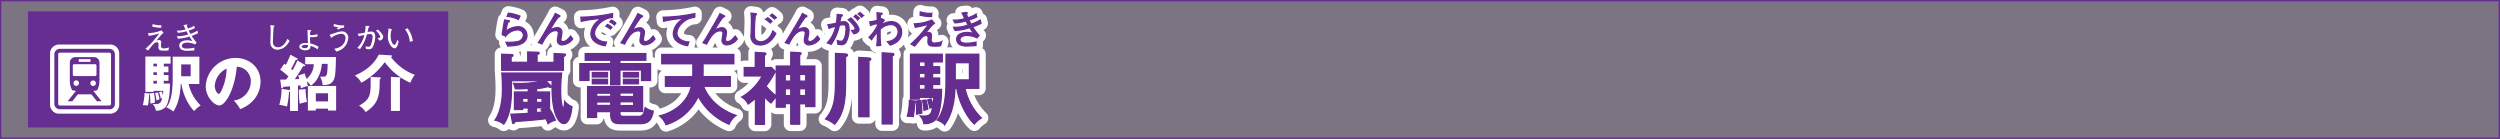
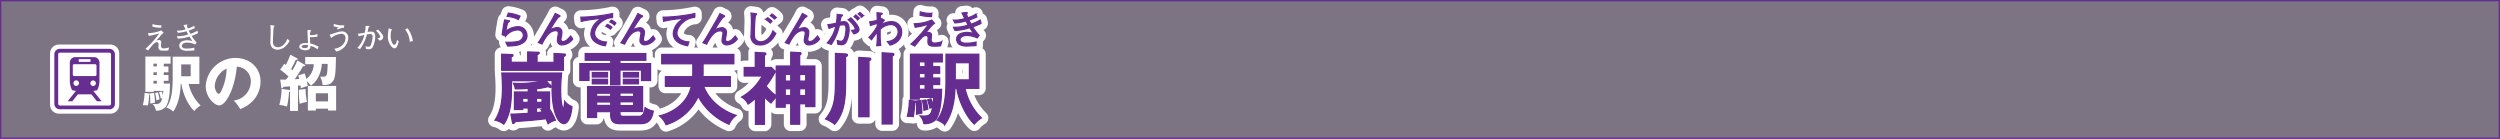
<svg xmlns="http://www.w3.org/2000/svg" id="e3f485dc-8e72-423a-b859-2d0a6655d54d" data-name="レイヤー 1" viewBox="0 0 904.22 50.22">
  <rect x="0" y="0" width="904.22" height="50.22" fill="#808080" stroke="none" />
  <title>pc_st4019619961205-00001_01title_li_128</title>
  <path d="M-109,18V67.75H794.74V18H-109Z" transform="translate(109.23 -17.78)" style="fill:none;stroke:#662d91;stroke-width:0.5px" />
  <g style="opacity:0.15">
    <path d="M-109,18V67.75H794.74V18H-109Z" transform="translate(109.23 -17.78)" style="fill:#662d91" />
  </g>
  <path d="M84.8,51.05h4.73v5.78H89.28a21.34,21.34,0,0,1,2.35,4.42A7.89,7.89,0,0,0,89,62.53c-0.17-.45-0.34-0.94-0.71-1.81-2.35.28-5.7,0.65-11.2,1a1,1,0,0,1-.65.74,0.37,0.37,0,0,1-.31-0.37l-0.57-3c3-.11,3.43-0.14,6.27-0.31V56.83h-2V57.4h-3V51.05h5v-1.3c-2,.17-3.57.17-4.68,0.17a6.42,6.42,0,0,0-.68-2c0.48,0,1.16.06,2.13,0.06a41.58,41.58,0,0,0,9-1H75.76v1.93c0,4.82-.17,10-2.78,13.78a7.81,7.81,0,0,0-3.18-1.45C72.41,57.43,72.5,52,72.5,49.6s-0.14-4.2-.23-5.42H93.9a58,58,0,0,0-.34,6.32c0,5.33.85,6.61,1,6.61S95,55,95,54.42a6.22,6.22,0,0,0,2.64,1.93c-0.14,1.93-.88,6.12-2.92,6.12-1.62,0-4.28-2.83-4.28-13.1,0-1.28,0-1.93.06-2.47H88.17l1.76,1.87a0.87,0.87,0,0,1,.14.34,0.25,0.25,0,0,1-.28.28A3.46,3.46,0,0,1,89,49.09a28.26,28.26,0,0,1-4.17.79v1.16ZM81.65,36.56l3.77,0.14a0.3,0.3,0,0,1,.37.25c0,0.26-.23.37-0.77,0.57v2.81h6.15v-3.2l3.69,0.2c0.2,0,.43,0,0.43.26a0.78,0.78,0,0,1-.74.6v5H72.21V37.39L76,37.53a0.28,0.28,0,0,1,.31.26c0,0.31-.25.43-0.68,0.51v2h6V36.56ZM81.8,53.32h-2v1.47h2V53.32Zm3,1.47h2V53.32h-2v1.47Zm3.29,2H84.8v1.7l2.21-.2-0.57-.88Z" transform="translate(109.23 -17.78)" style="fill:none;stroke:#fff;stroke-linejoin:round;stroke-width:5px" />
  <path d="M84.8,51.05h4.73v5.78H89.28a21.34,21.34,0,0,1,2.35,4.42A7.89,7.89,0,0,0,89,62.53c-0.17-.45-0.34-0.94-0.71-1.81-2.35.28-5.7,0.65-11.2,1a1,1,0,0,1-.65.74,0.37,0.37,0,0,1-.31-0.37l-0.57-3c3-.11,3.43-0.14,6.27-0.31V56.83h-2V57.4h-3V51.05h5v-1.3c-2,.17-3.57.17-4.68,0.17a6.42,6.42,0,0,0-.68-2c0.48,0,1.16.06,2.13,0.06a41.58,41.58,0,0,0,9-1H75.76v1.93c0,4.82-.17,10-2.78,13.78a7.81,7.81,0,0,0-3.18-1.45C72.41,57.43,72.5,52,72.5,49.6s-0.14-4.2-.23-5.42H93.9a58,58,0,0,0-.34,6.32c0,5.33.85,6.61,1,6.61S95,55,95,54.42a6.22,6.22,0,0,0,2.64,1.93c-0.14,1.93-.88,6.12-2.92,6.12-1.62,0-4.28-2.83-4.28-13.1,0-1.28,0-1.93.06-2.47H88.17l1.76,1.87a0.87,0.87,0,0,1,.14.34,0.25,0.25,0,0,1-.28.28A3.46,3.46,0,0,1,89,49.09a28.26,28.26,0,0,1-4.17.79v1.16ZM81.65,36.56l3.77,0.14a0.3,0.3,0,0,1,.37.25c0,0.26-.23.37-0.77,0.57v2.81h6.15v-3.2l3.69,0.2c0.2,0,.43,0,0.43.26a0.78,0.78,0,0,1-.74.6v5H72.21V37.39L76,37.53a0.28,0.28,0,0,1,.31.26c0,0.31-.25.43-0.68,0.51v2h6V36.56ZM81.8,53.32h-2v1.47h2V53.32Zm3,1.47h2V53.32h-2v1.47Zm3.29,2H84.8v1.7l2.21-.2-0.57-.88Z" transform="translate(109.23 -17.78)" style="fill:none;stroke:#662d91;stroke-width:0.45px" />
  <path d="M84.8,51.05h4.73v5.78H89.28a21.34,21.34,0,0,1,2.35,4.42A7.89,7.89,0,0,0,89,62.53c-0.17-.45-0.34-0.94-0.71-1.81-2.35.28-5.7,0.65-11.2,1a1,1,0,0,1-.65.74,0.37,0.37,0,0,1-.31-0.37l-0.57-3c3-.11,3.43-0.14,6.27-0.31V56.83h-2V57.4h-3V51.05h5v-1.3c-2,.17-3.57.17-4.68,0.17a6.42,6.42,0,0,0-.68-2c0.48,0,1.16.06,2.13,0.06a41.58,41.58,0,0,0,9-1H75.76v1.93c0,4.82-.17,10-2.78,13.78a7.81,7.81,0,0,0-3.18-1.45C72.41,57.43,72.5,52,72.5,49.6s-0.14-4.2-.23-5.42H93.9a58,58,0,0,0-.34,6.32c0,5.33.85,6.61,1,6.61S95,55,95,54.42a6.22,6.22,0,0,0,2.64,1.93c-0.14,1.93-.88,6.12-2.92,6.12-1.62,0-4.28-2.83-4.28-13.1,0-1.28,0-1.93.06-2.47H88.17l1.76,1.87a0.87,0.87,0,0,1,.14.34,0.25,0.25,0,0,1-.28.28A3.46,3.46,0,0,1,89,49.09a28.26,28.26,0,0,1-4.17.79v1.16ZM81.65,36.56l3.77,0.14a0.3,0.3,0,0,1,.37.25c0,0.26-.23.37-0.77,0.57v2.81h6.15v-3.2l3.69,0.2c0.2,0,.43,0,0.43.26a0.78,0.78,0,0,1-.74.6v5H72.21V37.39L76,37.53a0.28,0.28,0,0,1,.31.26c0,0.31-.25.43-0.68,0.51v2h6V36.56ZM81.8,53.32h-2v1.47h2V53.32Zm3,1.47h2V53.32h-2v1.47Zm3.29,2H84.8v1.7l2.21-.2-0.57-.88Z" transform="translate(109.23 -17.78)" style="fill:#662d91" />
  <path d="M84.8,51.05h4.73v5.78H89.28a21.34,21.34,0,0,1,2.35,4.42A7.89,7.89,0,0,0,89,62.53c-0.17-.45-0.34-0.94-0.71-1.81-2.35.28-5.7,0.65-11.2,1a1,1,0,0,1-.65.74,0.37,0.37,0,0,1-.31-0.37l-0.57-3c3-.11,3.43-0.14,6.27-0.31V56.83h-2V57.4h-3V51.05h5v-1.3c-2,.17-3.57.17-4.68,0.17a6.42,6.42,0,0,0-.68-2c0.48,0,1.16.06,2.13,0.06a41.58,41.58,0,0,0,9-1H75.76v1.93c0,4.82-.17,10-2.78,13.78a7.81,7.81,0,0,0-3.18-1.45C72.41,57.43,72.5,52,72.5,49.6s-0.14-4.2-.23-5.42H93.9a58,58,0,0,0-.34,6.32c0,5.33.85,6.61,1,6.61S95,55,95,54.42a6.22,6.22,0,0,0,2.64,1.93c-0.14,1.93-.88,6.12-2.92,6.12-1.62,0-4.28-2.83-4.28-13.1,0-1.28,0-1.93.06-2.47H88.17l1.76,1.87a0.87,0.87,0,0,1,.14.34,0.25,0.25,0,0,1-.28.28A3.46,3.46,0,0,1,89,49.09a28.26,28.26,0,0,1-4.17.79v1.16ZM81.65,36.56l3.77,0.14a0.3,0.3,0,0,1,.37.25c0,0.26-.23.37-0.77,0.57v2.81h6.15v-3.2l3.69,0.2c0.2,0,.43,0,0.43.26a0.78,0.78,0,0,1-.74.6v5H72.21V37.39L76,37.53a0.28,0.28,0,0,1,.31.26c0,0.31-.25.43-0.68,0.51v2h6V36.56ZM81.8,53.32h-2v1.47h2V53.32Zm3,1.47h2V53.32h-2v1.47Zm3.29,2H84.8v1.7l2.21-.2-0.57-.88Z" transform="translate(109.23 -17.78)" style="fill:#662d91" />
  <path d="M78.85,23.62a15.58,15.58,0,0,0-4.21-1.09L74.2,23.69a11.26,11.26,0,0,1,4.07,1.15Zm2.49,6.83a3.11,3.11,0,0,0-3.36-3,7.32,7.32,0,0,0-4.25,1.64,20,20,0,0,1,.72-3.25,1.12,1.12,0,0,0,.6-0.38c0-.09,0-0.14-0.23-0.18L73.3,25c-0.35,1.49-.65,3.54-0.89,5.32l1.26,0.52a5.91,5.91,0,0,1,4.2-2.24,2,2,0,0,1,2.2,1.94,2.54,2.54,0,0,1-2,2.27,22,22,0,0,1-4.3.27l0.64,1.36c3-.14,4.08-0.33,5.36-1.09a3.13,3.13,0,0,0,1.62-2.85h0Zm16.58,1.43-0.74-1.06c-0.24.3-.58,0.64-0.85,0.91a3,3,0,0,1-1.83,1.11,0.78,0.78,0,0,1-.86-0.77,6.37,6.37,0,0,1,.17-1A9.19,9.19,0,0,0,94,29.45a1.59,1.59,0,0,0-1.84-1.67,5.83,5.83,0,0,0-2.62,1L91,26.4c0.54-.85,1.11-1.67,1.73-2.48a0.58,0.58,0,0,0,.58-0.33,0.2,0.2,0,0,0-.14-0.17l-1.55-.77c-0.47.94-.75,1.5-1.8,3.3l-2.13,3.66c-0.88,1.52-1.33,2.31-2.2,3.56l1.32,0.51c1.67-3.37,3.15-4.81,4.92-4.81a0.86,0.86,0,0,1,1,.79c0,0.38-.37,2.24-0.37,2.67A1.61,1.61,0,0,0,94.25,34a5,5,0,0,0,3.67-2.11h0Zm15.6-5.76a4.57,4.57,0,0,0-1.64-1.06l-0.57.65A6.63,6.63,0,0,1,113,26.84Zm-1.43,1.55a4.09,4.09,0,0,0-1.67-1.06l-0.51.69a6.16,6.16,0,0,1,1.6,1Zm0.24-3.59v-1.4A59.41,59.41,0,0,1,100.86,24L101,25.51a47.5,47.5,0,0,1,7.3-1.06,10.16,10.16,0,0,0-1.38,1,6.36,6.36,0,0,0-2.42,4.47c0,3.5,4.11,4.24,5.2,4.44l0.43-1.39c-2.28,0-4.32-1.32-4.32-3.08,0-2.59,3.19-5.7,6.51-5.77h0Zm15.35,7.8L127,30.82c-0.24.3-.58,0.64-0.85,0.91a3,3,0,0,1-1.83,1.11,0.78,0.78,0,0,1-.86-0.77,6.37,6.37,0,0,1,.17-1,9.19,9.19,0,0,0,.21-1.57,1.59,1.59,0,0,0-1.84-1.67,5.83,5.83,0,0,0-2.62,1l1.49-2.37c0.54-.85,1.11-1.67,1.73-2.48a0.58,0.58,0,0,0,.58-0.33,0.2,0.2,0,0,0-.14-0.17l-1.55-.77c-0.47.94-.75,1.5-1.8,3.3l-2.13,3.66c-0.88,1.52-1.33,2.31-2.2,3.56l1.32,0.51c1.67-3.37,3.15-4.81,4.92-4.81a0.86,0.86,0,0,1,1,.79c0,0.38-.37,2.24-0.37,2.67A1.61,1.61,0,0,0,124,34a5,5,0,0,0,3.67-2.11h0Zm14.41-7.8v-1.4A59.41,59.41,0,0,1,130.62,24l0.17,1.47a47.5,47.5,0,0,1,7.3-1.06,10.16,10.16,0,0,0-1.38,1,6.36,6.36,0,0,0-2.42,4.47c0,3.5,4.11,4.24,5.2,4.44l0.43-1.39c-2.28,0-4.32-1.32-4.32-3.08,0-2.59,3.19-5.7,6.51-5.77h0Zm15.35,7.8-0.74-1.06c-0.24.3-.58,0.64-0.85,0.91A3,3,0,0,1,154,32.84a0.78,0.78,0,0,1-.86-0.77,6.37,6.37,0,0,1,.17-1,9.19,9.19,0,0,0,.21-1.57,1.59,1.59,0,0,0-1.84-1.67,5.83,5.83,0,0,0-2.62,1l1.49-2.37c0.54-.85,1.11-1.67,1.73-2.48a0.58,0.58,0,0,0,.58-0.33,0.2,0.2,0,0,0-.14-0.17l-1.55-.77c-0.47.94-.75,1.5-1.8,3.3l-2.13,3.66c-0.88,1.52-1.33,2.31-2.2,3.56l1.32,0.51c1.67-3.37,3.15-4.81,4.92-4.81a0.86,0.86,0,0,1,1,.79c0,0.38-.37,2.24-0.37,2.67A1.61,1.61,0,0,0,153.78,34a5,5,0,0,0,3.67-2.11h0Zm14.12-7.75A9.78,9.78,0,0,0,170,22.84l-0.62.6a10.13,10.13,0,0,1,1.49,1.23ZM170,25.48a7.51,7.51,0,0,0-1.57-1.29l-0.69.61a13.94,13.94,0,0,1,1.64,1.3Zm1.32,4.39-1-.91c-1,2.66-2.74,3.94-4.44,3.94a2.45,2.45,0,0,1-1.81-.82c-0.37-.47-0.44-0.86-0.44-2.27a64.42,64.42,0,0,1,.34-6.51,0.72,0.72,0,0,0,.43-0.38c0-.14-0.11-0.16-0.41-0.2l-1.6-.21a26,26,0,0,1,.16,3.18c0,0.67-.13,3.9-0.13,4.64a3.19,3.19,0,0,0,3.27,3.77,6.23,6.23,0,0,0,2.79-.82,8,8,0,0,0,2.88-3.4h0Zm15.87,2-0.74-1.06c-0.24.3-.58,0.64-0.85,0.91a3,3,0,0,1-1.83,1.11,0.78,0.78,0,0,1-.86-0.77,6.37,6.37,0,0,1,.17-1,9.19,9.19,0,0,0,.21-1.57,1.59,1.59,0,0,0-1.84-1.67,5.83,5.83,0,0,0-2.62,1l1.49-2.37c0.54-.85,1.11-1.67,1.73-2.48a0.58,0.58,0,0,0,.58-0.33,0.2,0.2,0,0,0-.14-0.17L181,22.66c-0.47.94-.75,1.5-1.8,3.3L177,29.62c-0.88,1.52-1.33,2.31-2.2,3.56l1.32,0.51c1.67-3.37,3.15-4.81,4.92-4.81a0.86,0.86,0,0,1,1,.79c0,0.38-.37,2.24-0.37,2.67A1.61,1.61,0,0,0,183.54,34a5,5,0,0,0,3.67-2.11h0Zm15.85-8.45a10.71,10.71,0,0,0-1.23-1.12l-0.65.52A9.38,9.38,0,0,1,202.42,24Zm-1.46.95a16.47,16.47,0,0,0-1.28-1.18l-0.61.6A5.77,5.77,0,0,1,200.94,25Zm-0.14,4.07c0-1.18-2-3.35-2.89-4.17l-1,.64c1.94,1.64,2.54,2.92,2.54,3.25,0,0.6-.94.62-1.32,0.64L199.6,30c1.38-.24,1.86-1,1.86-1.55h0Zm-3.57-.09c0-1.43-.41-2.72-1.81-2.72a7.18,7.18,0,0,0-1.53.21,17.15,17.15,0,0,1,.47-2.11,0.76,0.76,0,0,0,.47-0.41,0.15,0.15,0,0,0-.13-0.14L193.56,23a19.68,19.68,0,0,1-.28,3.16,28.56,28.56,0,0,1-3.06.57l0.4,1.32a16.88,16.88,0,0,1,2.44-.81A12.51,12.51,0,0,1,190,33.29l1.43,0.55a19.94,19.94,0,0,0,2.95-6.92,6.8,6.8,0,0,1,1.38-.18c0.61,0,1,.18,1,1.56,0,0.44-.14,4.41-1.79,4.41a5.69,5.69,0,0,1-1.35-.26l0.18,1.32a9.94,9.94,0,0,0,1.3.17,1.86,1.86,0,0,0,1.79-1.11,10.75,10.75,0,0,0,1-4.47h0Zm19,1.06A3.61,3.61,0,0,0,213,25.62a6.08,6.08,0,0,0-3.93,1.6,22.26,22.26,0,0,1,1.55-2.13l-0.88-.54a4.8,4.8,0,0,1-.64.27c0-.38.07-1.13,0.13-1.7l0.51-.24a0.23,0.23,0,0,0,.13-0.17,0.15,0.15,0,0,0-.16-0.13l-1.73-.2c0,0.48.07,2.17,0.09,2.76a22.63,22.63,0,0,1-2.72.55L205.62,27a20.35,20.35,0,0,1,2.47-.74v0.92a17.06,17.06,0,0,1-3,4.11L206,32.14a29.12,29.12,0,0,1,2.11-2.74v0.88a31.69,31.69,0,0,1-.23,4h1.45a29.66,29.66,0,0,1-.23-4V28.4a5.76,5.76,0,0,1,3.74-1.73,2.55,2.55,0,0,1,2.78,2.59c0,1.87-1.62,3.37-3.9,3.57l1,1.26c3.33-.88,4.17-3.18,4.17-4.66h0Zm10.9-6.79a4.1,4.1,0,0,1-.64,0,11.21,11.21,0,0,1-3.49-.55l-0.1,1.19a16.39,16.39,0,0,0,4.15.52Zm3.59,10.26a7.62,7.62,0,0,1-2.44.47,1.13,1.13,0,0,1-1.37-1.19c0-.16.09-1.18,0.09-1.39a1,1,0,0,0-.94-1.26,4.35,4.35,0,0,0-1.25.28L227,27.93a7.59,7.59,0,0,1,1.76-1.73c-0.23-.24-0.61-0.69-1-1.16a17,17,0,0,1-6.32,1.35l0.37,1.25a31.4,31.4,0,0,0,4.86-1.15,40.92,40.92,0,0,1-6.41,7.22l1.35,0.74c0.33-.4,1.9-2.37,2.3-2.79a2.86,2.86,0,0,1,1.67-1.06,0.82,0.82,0,0,1,.88.95c0,0.18-.07,1-0.07,1.25,0,1.64,1.09,1.67,2.58,1.67a8.69,8.69,0,0,0,2-.16Zm14.23-6.69-0.28-1.16A17.47,17.47,0,0,1,242,26.54c-0.26-.43-0.55-1-0.82-1.52a18.35,18.35,0,0,0,2.91-1.12l-0.34-1a10.72,10.72,0,0,1-2.92,1.3,11.91,11.91,0,0,1-.51-1.32,0.67,0.67,0,0,0,.28-0.38,0.14,0.14,0,0,0-.17-0.17l-0.34,0-1.35.16q0.49,1,1,2a11.15,11.15,0,0,1-4.11.57l0.51,1a17.41,17.41,0,0,0,4-.72c0.13,0.21.67,1.26,0.81,1.5a14,14,0,0,1-4.51.81c-0.34,0-.57,0-0.79,0l0.47,1.12a17.4,17.4,0,0,0,5.4-1c0.24,0.4.35,0.57,1.42,2.15a8.3,8.3,0,0,0-2.38-.41c-0.31,0-3.77,0-3.77,2.49a2.33,2.33,0,0,0,1,1.87,5.73,5.73,0,0,0,3,.54c0.43,0,2.51-.13,3-0.16V33a15.87,15.87,0,0,1-3.57.41c-0.48,0-2.24,0-2.24-1.32,0-1,1.35-1.5,2.48-1.5a9.44,9.44,0,0,1,3.73.89l0.71-.89a18.74,18.74,0,0,1-2.34-3.1,27.8,27.8,0,0,0,3-1.23h0Z" transform="translate(109.23 -17.78)" style="fill:none;stroke:#fff;stroke-linejoin:round;stroke-width:5px" />
  <path d="M78.85,23.62a15.58,15.58,0,0,0-4.21-1.09L74.2,23.69a11.26,11.26,0,0,1,4.07,1.15Zm2.49,6.83a3.11,3.11,0,0,0-3.36-3,7.32,7.32,0,0,0-4.25,1.64,20,20,0,0,1,.72-3.25,1.12,1.12,0,0,0,.6-0.38c0-.09,0-0.14-0.23-0.18L73.3,25c-0.35,1.49-.65,3.54-0.89,5.32l1.26,0.52a5.91,5.91,0,0,1,4.2-2.24,2,2,0,0,1,2.2,1.94,2.54,2.54,0,0,1-2,2.27,22,22,0,0,1-4.3.27l0.64,1.36c3-.14,4.08-0.33,5.36-1.09a3.13,3.13,0,0,0,1.62-2.85h0Zm16.58,1.43-0.74-1.06c-0.24.3-.58,0.64-0.85,0.91a3,3,0,0,1-1.83,1.11,0.78,0.78,0,0,1-.86-0.77,6.37,6.37,0,0,1,.17-1A9.19,9.19,0,0,0,94,29.45a1.59,1.59,0,0,0-1.84-1.67,5.83,5.83,0,0,0-2.62,1L91,26.4c0.54-.85,1.11-1.67,1.73-2.48a0.58,0.58,0,0,0,.58-0.33,0.2,0.2,0,0,0-.14-0.17l-1.55-.77c-0.47.94-.75,1.5-1.8,3.3l-2.13,3.66c-0.88,1.52-1.33,2.31-2.2,3.56l1.32,0.51c1.67-3.37,3.15-4.81,4.92-4.81a0.86,0.86,0,0,1,1,.79c0,0.38-.37,2.24-0.37,2.67A1.61,1.61,0,0,0,94.25,34a5,5,0,0,0,3.67-2.11h0Zm15.6-5.76a4.57,4.57,0,0,0-1.64-1.06l-0.57.65A6.63,6.63,0,0,1,113,26.84Zm-1.43,1.55a4.09,4.09,0,0,0-1.67-1.06l-0.51.69a6.16,6.16,0,0,1,1.6,1Zm0.24-3.59v-1.4A59.41,59.41,0,0,1,100.86,24L101,25.51a47.5,47.5,0,0,1,7.3-1.06,10.16,10.16,0,0,0-1.38,1,6.36,6.36,0,0,0-2.42,4.47c0,3.5,4.11,4.24,5.2,4.44l0.43-1.39c-2.28,0-4.32-1.32-4.32-3.08,0-2.59,3.19-5.7,6.51-5.77h0Zm15.35,7.8L127,30.82c-0.24.3-.58,0.64-0.85,0.91a3,3,0,0,1-1.83,1.11,0.78,0.78,0,0,1-.86-0.77,6.37,6.37,0,0,1,.17-1,9.19,9.19,0,0,0,.21-1.57,1.59,1.59,0,0,0-1.84-1.67,5.83,5.83,0,0,0-2.62,1l1.49-2.37c0.54-.85,1.11-1.67,1.73-2.48a0.58,0.58,0,0,0,.58-0.33,0.2,0.2,0,0,0-.14-0.17l-1.55-.77c-0.47.94-.75,1.5-1.8,3.3l-2.13,3.66c-0.88,1.52-1.33,2.31-2.2,3.56l1.32,0.51c1.67-3.37,3.15-4.81,4.92-4.81a0.86,0.86,0,0,1,1,.79c0,0.38-.37,2.24-0.37,2.67A1.61,1.61,0,0,0,124,34a5,5,0,0,0,3.67-2.11h0Zm14.41-7.8v-1.4A59.41,59.41,0,0,1,130.62,24l0.17,1.47a47.5,47.5,0,0,1,7.3-1.06,10.16,10.16,0,0,0-1.38,1,6.36,6.36,0,0,0-2.42,4.47c0,3.5,4.11,4.24,5.2,4.44l0.43-1.39c-2.28,0-4.32-1.32-4.32-3.08,0-2.59,3.19-5.7,6.51-5.77h0Zm15.35,7.8-0.74-1.06c-0.24.3-.58,0.64-0.85,0.91A3,3,0,0,1,154,32.84a0.78,0.78,0,0,1-.86-0.77,6.37,6.37,0,0,1,.17-1,9.19,9.19,0,0,0,.21-1.57,1.59,1.59,0,0,0-1.84-1.67,5.83,5.83,0,0,0-2.62,1l1.49-2.37c0.54-.85,1.11-1.67,1.73-2.48a0.58,0.58,0,0,0,.58-0.33,0.2,0.2,0,0,0-.14-0.17l-1.55-.77c-0.47.94-.75,1.5-1.8,3.3l-2.13,3.66c-0.88,1.52-1.33,2.31-2.2,3.56l1.32,0.51c1.67-3.37,3.15-4.81,4.92-4.81a0.86,0.86,0,0,1,1,.79c0,0.38-.37,2.24-0.37,2.67A1.61,1.61,0,0,0,153.78,34a5,5,0,0,0,3.67-2.11h0Zm14.12-7.75A9.78,9.78,0,0,0,170,22.84l-0.62.6a10.13,10.13,0,0,1,1.49,1.23ZM170,25.48a7.51,7.51,0,0,0-1.57-1.29l-0.69.61a13.94,13.94,0,0,1,1.64,1.3Zm1.32,4.39-1-.91c-1,2.66-2.74,3.94-4.44,3.94a2.45,2.45,0,0,1-1.81-.82c-0.37-.47-0.44-0.86-0.44-2.27a64.42,64.42,0,0,1,.34-6.51,0.72,0.72,0,0,0,.43-0.38c0-.14-0.11-0.16-0.41-0.2l-1.6-.21a26,26,0,0,1,.16,3.18c0,0.67-.13,3.9-0.13,4.64a3.19,3.19,0,0,0,3.27,3.77,6.23,6.23,0,0,0,2.79-.82,8,8,0,0,0,2.88-3.4h0Zm15.87,2-0.74-1.06c-0.24.3-.58,0.64-0.85,0.91a3,3,0,0,1-1.83,1.11,0.78,0.78,0,0,1-.86-0.77,6.37,6.37,0,0,1,.17-1,9.19,9.19,0,0,0,.21-1.57,1.59,1.59,0,0,0-1.84-1.67,5.83,5.83,0,0,0-2.62,1l1.49-2.37c0.54-.85,1.11-1.67,1.73-2.48a0.58,0.58,0,0,0,.58-0.33,0.2,0.2,0,0,0-.14-0.17L181,22.66c-0.47.94-.75,1.5-1.8,3.3L177,29.62c-0.88,1.52-1.33,2.31-2.2,3.56l1.32,0.51c1.67-3.37,3.15-4.81,4.92-4.81a0.86,0.86,0,0,1,1,.79c0,0.38-.37,2.24-0.37,2.67A1.61,1.61,0,0,0,183.54,34a5,5,0,0,0,3.67-2.11h0Zm15.85-8.45a10.71,10.71,0,0,0-1.23-1.12l-0.65.52A9.38,9.38,0,0,1,202.42,24Zm-1.46.95a16.47,16.47,0,0,0-1.28-1.18l-0.61.6A5.77,5.77,0,0,1,200.94,25Zm-0.14,4.07c0-1.18-2-3.35-2.89-4.17l-1,.64c1.94,1.64,2.54,2.92,2.54,3.25,0,0.6-.94.62-1.32,0.64L199.6,30c1.38-.24,1.86-1,1.86-1.55h0Zm-3.57-.09c0-1.43-.41-2.72-1.81-2.72a7.18,7.18,0,0,0-1.53.21,17.15,17.15,0,0,1,.47-2.11,0.76,0.76,0,0,0,.47-0.41,0.15,0.15,0,0,0-.13-0.14L193.56,23a19.68,19.68,0,0,1-.28,3.16,28.56,28.56,0,0,1-3.06.57l0.4,1.32a16.88,16.88,0,0,1,2.44-.81A12.51,12.51,0,0,1,190,33.29l1.43,0.55a19.94,19.94,0,0,0,2.95-6.92,6.8,6.8,0,0,1,1.38-.18c0.61,0,1,.18,1,1.56,0,0.44-.14,4.41-1.79,4.41a5.69,5.69,0,0,1-1.35-.26l0.18,1.32a9.94,9.94,0,0,0,1.3.17,1.86,1.86,0,0,0,1.79-1.11,10.75,10.75,0,0,0,1-4.47h0Zm19,1.06A3.61,3.61,0,0,0,213,25.62a6.08,6.08,0,0,0-3.93,1.6,22.26,22.26,0,0,1,1.55-2.13l-0.88-.54a4.8,4.8,0,0,1-.64.27c0-.38.07-1.13,0.13-1.7l0.51-.24a0.23,0.23,0,0,0,.13-0.17,0.15,0.15,0,0,0-.16-0.13l-1.73-.2c0,0.48.07,2.17,0.09,2.76a22.63,22.63,0,0,1-2.72.55L205.62,27a20.35,20.35,0,0,1,2.47-.74v0.92a17.06,17.06,0,0,1-3,4.11L206,32.14a29.12,29.12,0,0,1,2.11-2.74v0.88a31.69,31.69,0,0,1-.23,4h1.45a29.66,29.66,0,0,1-.23-4V28.4a5.76,5.76,0,0,1,3.74-1.73,2.55,2.55,0,0,1,2.78,2.59c0,1.87-1.62,3.37-3.9,3.57l1,1.26c3.33-.88,4.17-3.18,4.17-4.66h0Zm10.9-6.79a4.1,4.1,0,0,1-.64,0,11.21,11.21,0,0,1-3.49-.55l-0.1,1.19a16.39,16.39,0,0,0,4.15.52Zm3.59,10.26a7.62,7.62,0,0,1-2.44.47,1.13,1.13,0,0,1-1.37-1.19c0-.16.09-1.18,0.09-1.39a1,1,0,0,0-.94-1.26,4.35,4.35,0,0,0-1.25.28L227,27.93a7.59,7.59,0,0,1,1.76-1.73c-0.23-.24-0.61-0.69-1-1.16a17,17,0,0,1-6.32,1.35l0.37,1.25a31.4,31.4,0,0,0,4.86-1.15,40.92,40.92,0,0,1-6.41,7.22l1.35,0.74c0.33-.4,1.9-2.37,2.3-2.79a2.86,2.86,0,0,1,1.67-1.06,0.82,0.82,0,0,1,.88.95c0,0.18-.07,1-0.07,1.25,0,1.64,1.09,1.67,2.58,1.67a8.69,8.69,0,0,0,2-.16Zm14.23-6.69-0.28-1.16A17.47,17.47,0,0,1,242,26.54c-0.26-.43-0.55-1-0.82-1.52a18.35,18.35,0,0,0,2.91-1.12l-0.34-1a10.72,10.72,0,0,1-2.92,1.3,11.91,11.91,0,0,1-.51-1.32,0.67,0.67,0,0,0,.28-0.38,0.14,0.14,0,0,0-.17-0.17l-0.34,0-1.35.16q0.49,1,1,2a11.15,11.15,0,0,1-4.11.57l0.51,1a17.41,17.41,0,0,0,4-.72c0.13,0.21.67,1.26,0.81,1.5a14,14,0,0,1-4.51.81c-0.34,0-.57,0-0.79,0l0.47,1.12a17.4,17.4,0,0,0,5.4-1c0.24,0.4.35,0.57,1.42,2.15a8.3,8.3,0,0,0-2.38-.41c-0.31,0-3.77,0-3.77,2.49a2.33,2.33,0,0,0,1,1.87,5.73,5.73,0,0,0,3,.54c0.43,0,2.51-.13,3-0.16V33a15.87,15.87,0,0,1-3.57.41c-0.48,0-2.24,0-2.24-1.32,0-1,1.35-1.5,2.48-1.5a9.44,9.44,0,0,1,3.73.89l0.71-.89a18.74,18.74,0,0,1-2.34-3.1,27.8,27.8,0,0,0,3-1.23h0Z" transform="translate(109.23 -17.78)" style="fill:none;stroke:#662d91;stroke-width:0.45px" />
  <path d="M78.85,23.62a15.58,15.58,0,0,0-4.21-1.09L74.2,23.69a11.26,11.26,0,0,1,4.07,1.15Zm2.49,6.83a3.11,3.11,0,0,0-3.36-3,7.32,7.32,0,0,0-4.25,1.64,20,20,0,0,1,.72-3.25,1.12,1.12,0,0,0,.6-0.38c0-.09,0-0.14-0.23-0.18L73.3,25c-0.35,1.49-.65,3.54-0.89,5.32l1.26,0.52a5.91,5.91,0,0,1,4.2-2.24,2,2,0,0,1,2.2,1.94,2.54,2.54,0,0,1-2,2.27,22,22,0,0,1-4.3.27l0.64,1.36c3-.14,4.08-0.33,5.36-1.09a3.13,3.13,0,0,0,1.62-2.85h0Zm16.58,1.43-0.74-1.06c-0.24.3-.58,0.64-0.85,0.91a3,3,0,0,1-1.83,1.11,0.78,0.78,0,0,1-.86-0.77,6.37,6.37,0,0,1,.17-1A9.19,9.19,0,0,0,94,29.45a1.59,1.59,0,0,0-1.84-1.67,5.83,5.83,0,0,0-2.62,1L91,26.4c0.54-.85,1.11-1.67,1.73-2.48a0.58,0.58,0,0,0,.58-0.33,0.2,0.2,0,0,0-.14-0.17l-1.55-.77c-0.47.94-.75,1.5-1.8,3.3l-2.13,3.66c-0.88,1.52-1.33,2.31-2.2,3.56l1.32,0.51c1.67-3.37,3.15-4.81,4.92-4.81a0.86,0.86,0,0,1,1,.79c0,0.38-.37,2.24-0.37,2.67A1.61,1.61,0,0,0,94.25,34a5,5,0,0,0,3.67-2.11h0Zm15.6-5.76a4.57,4.57,0,0,0-1.64-1.06l-0.57.65A6.63,6.63,0,0,1,113,26.84Zm-1.43,1.55a4.09,4.09,0,0,0-1.67-1.06l-0.51.69a6.16,6.16,0,0,1,1.6,1Zm0.24-3.59v-1.4A59.41,59.41,0,0,1,100.86,24L101,25.51a47.5,47.5,0,0,1,7.3-1.06,10.16,10.16,0,0,0-1.38,1,6.36,6.36,0,0,0-2.42,4.47c0,3.5,4.11,4.24,5.2,4.44l0.43-1.39c-2.28,0-4.32-1.32-4.32-3.08,0-2.59,3.19-5.7,6.51-5.77h0Zm15.35,7.8L127,30.82c-0.24.3-.58,0.64-0.85,0.91a3,3,0,0,1-1.83,1.11,0.78,0.78,0,0,1-.86-0.77,6.37,6.37,0,0,1,.17-1,9.19,9.19,0,0,0,.21-1.57,1.59,1.59,0,0,0-1.84-1.67,5.83,5.83,0,0,0-2.62,1l1.49-2.37c0.54-.85,1.11-1.67,1.73-2.48a0.58,0.58,0,0,0,.58-0.33,0.2,0.2,0,0,0-.14-0.17l-1.55-.77c-0.47.94-.75,1.5-1.8,3.3l-2.13,3.66c-0.88,1.52-1.33,2.31-2.2,3.56l1.32,0.51c1.67-3.37,3.15-4.81,4.92-4.81a0.86,0.86,0,0,1,1,.79c0,0.38-.37,2.24-0.37,2.67A1.61,1.61,0,0,0,124,34a5,5,0,0,0,3.67-2.11h0Zm14.41-7.8v-1.4A59.41,59.41,0,0,1,130.62,24l0.17,1.47a47.5,47.5,0,0,1,7.3-1.06,10.16,10.16,0,0,0-1.38,1,6.36,6.36,0,0,0-2.42,4.47c0,3.5,4.11,4.24,5.2,4.44l0.43-1.39c-2.28,0-4.32-1.32-4.32-3.08,0-2.59,3.19-5.7,6.51-5.77h0Zm15.35,7.8-0.74-1.06c-0.24.3-.58,0.64-0.85,0.91A3,3,0,0,1,154,32.84a0.78,0.78,0,0,1-.86-0.77,6.37,6.37,0,0,1,.17-1,9.19,9.19,0,0,0,.21-1.57,1.59,1.59,0,0,0-1.84-1.67,5.83,5.83,0,0,0-2.62,1l1.49-2.37c0.54-.85,1.11-1.67,1.73-2.48a0.58,0.58,0,0,0,.58-0.33,0.2,0.2,0,0,0-.14-0.17l-1.55-.77c-0.47.94-.75,1.5-1.8,3.3l-2.13,3.66c-0.88,1.52-1.33,2.31-2.2,3.56l1.32,0.51c1.67-3.37,3.15-4.81,4.92-4.81a0.86,0.86,0,0,1,1,.79c0,0.38-.37,2.24-0.37,2.67A1.61,1.61,0,0,0,153.78,34a5,5,0,0,0,3.67-2.11h0Zm14.12-7.75A9.78,9.78,0,0,0,170,22.84l-0.62.6a10.13,10.13,0,0,1,1.49,1.23ZM170,25.48a7.51,7.51,0,0,0-1.57-1.29l-0.69.61a13.94,13.94,0,0,1,1.64,1.3Zm1.32,4.39-1-.91c-1,2.66-2.74,3.94-4.44,3.94a2.45,2.45,0,0,1-1.81-.82c-0.37-.47-0.44-0.86-0.44-2.27a64.42,64.42,0,0,1,.34-6.51,0.72,0.72,0,0,0,.43-0.38c0-.14-0.11-0.16-0.41-0.2l-1.6-.21a26,26,0,0,1,.16,3.18c0,0.67-.13,3.9-0.13,4.64a3.19,3.19,0,0,0,3.27,3.77,6.23,6.23,0,0,0,2.79-.82,8,8,0,0,0,2.88-3.4h0Zm15.87,2-0.74-1.06c-0.24.3-.58,0.64-0.85,0.91a3,3,0,0,1-1.83,1.11,0.78,0.78,0,0,1-.86-0.77,6.37,6.37,0,0,1,.17-1,9.19,9.19,0,0,0,.21-1.57,1.59,1.59,0,0,0-1.84-1.67,5.83,5.83,0,0,0-2.62,1l1.49-2.37c0.54-.85,1.11-1.67,1.73-2.48a0.58,0.58,0,0,0,.58-0.33,0.2,0.2,0,0,0-.14-0.17L181,22.66c-0.47.94-.75,1.5-1.8,3.3L177,29.62c-0.88,1.52-1.33,2.31-2.2,3.56l1.32,0.51c1.67-3.37,3.15-4.81,4.92-4.81a0.86,0.86,0,0,1,1,.79c0,0.38-.37,2.24-0.37,2.67A1.61,1.61,0,0,0,183.54,34a5,5,0,0,0,3.67-2.11h0Zm15.85-8.45a10.71,10.71,0,0,0-1.23-1.12l-0.65.52A9.38,9.38,0,0,1,202.42,24Zm-1.46.95a16.47,16.47,0,0,0-1.28-1.18l-0.61.6A5.77,5.77,0,0,1,200.94,25Zm-0.14,4.07c0-1.18-2-3.35-2.89-4.17l-1,.64c1.94,1.64,2.54,2.92,2.54,3.25,0,0.6-.94.62-1.32,0.64L199.6,30c1.38-.24,1.86-1,1.86-1.55h0Zm-3.57-.09c0-1.43-.41-2.72-1.81-2.72a7.18,7.18,0,0,0-1.53.21,17.15,17.15,0,0,1,.47-2.11,0.76,0.76,0,0,0,.47-0.41,0.15,0.15,0,0,0-.13-0.14L193.56,23a19.68,19.68,0,0,1-.28,3.16,28.56,28.56,0,0,1-3.06.57l0.4,1.32a16.88,16.88,0,0,1,2.44-.81A12.51,12.51,0,0,1,190,33.29l1.43,0.55a19.94,19.94,0,0,0,2.95-6.92,6.8,6.8,0,0,1,1.38-.18c0.61,0,1,.18,1,1.56,0,0.44-.14,4.41-1.79,4.41a5.69,5.69,0,0,1-1.35-.26l0.18,1.32a9.94,9.94,0,0,0,1.3.17,1.86,1.86,0,0,0,1.79-1.11,10.75,10.75,0,0,0,1-4.47h0Zm19,1.06A3.61,3.61,0,0,0,213,25.62a6.08,6.08,0,0,0-3.93,1.6,22.26,22.26,0,0,1,1.55-2.13l-0.88-.54a4.8,4.8,0,0,1-.64.27c0-.38.07-1.13,0.13-1.7l0.51-.24a0.23,0.23,0,0,0,.13-0.17,0.15,0.15,0,0,0-.16-0.13l-1.73-.2c0,0.48.07,2.17,0.09,2.76a22.63,22.63,0,0,1-2.72.55L205.62,27a20.35,20.35,0,0,1,2.47-.74v0.92a17.06,17.06,0,0,1-3,4.11L206,32.14a29.12,29.12,0,0,1,2.11-2.74v0.88a31.69,31.69,0,0,1-.23,4h1.45a29.66,29.66,0,0,1-.23-4V28.4a5.76,5.76,0,0,1,3.74-1.73,2.55,2.55,0,0,1,2.78,2.59c0,1.87-1.62,3.37-3.9,3.57l1,1.26c3.33-.88,4.17-3.18,4.17-4.66h0Zm10.9-6.79a4.1,4.1,0,0,1-.64,0,11.21,11.21,0,0,1-3.49-.55l-0.1,1.19a16.39,16.39,0,0,0,4.15.52Zm3.59,10.26a7.62,7.62,0,0,1-2.44.47,1.13,1.13,0,0,1-1.37-1.19c0-.16.09-1.18,0.09-1.39a1,1,0,0,0-.94-1.26,4.35,4.35,0,0,0-1.25.28L227,27.93a7.59,7.59,0,0,1,1.76-1.73c-0.23-.24-0.61-0.69-1-1.16a17,17,0,0,1-6.32,1.35l0.37,1.25a31.4,31.4,0,0,0,4.86-1.15,40.92,40.92,0,0,1-6.41,7.22l1.35,0.74c0.33-.4,1.9-2.37,2.3-2.79a2.86,2.86,0,0,1,1.67-1.06,0.82,0.82,0,0,1,.88.95c0,0.18-.07,1-0.07,1.25,0,1.64,1.09,1.67,2.58,1.67a8.69,8.69,0,0,0,2-.16Zm14.23-6.69-0.28-1.16A17.47,17.47,0,0,1,242,26.54c-0.26-.43-0.55-1-0.82-1.52a18.35,18.35,0,0,0,2.91-1.12l-0.34-1a10.72,10.72,0,0,1-2.92,1.3,11.91,11.91,0,0,1-.51-1.32,0.67,0.67,0,0,0,.28-0.38,0.14,0.14,0,0,0-.17-0.17l-0.34,0-1.35.16q0.49,1,1,2a11.15,11.15,0,0,1-4.11.57l0.51,1a17.41,17.41,0,0,0,4-.72c0.13,0.21.67,1.26,0.81,1.5a14,14,0,0,1-4.51.81c-0.34,0-.57,0-0.79,0l0.47,1.12a17.4,17.4,0,0,0,5.4-1c0.24,0.4.35,0.57,1.42,2.15a8.3,8.3,0,0,0-2.38-.41c-0.31,0-3.77,0-3.77,2.49a2.33,2.33,0,0,0,1,1.87,5.73,5.73,0,0,0,3,.54c0.43,0,2.51-.13,3-0.16V33a15.87,15.87,0,0,1-3.57.41c-0.48,0-2.24,0-2.24-1.32,0-1,1.35-1.5,2.48-1.5a9.44,9.44,0,0,1,3.73.89l0.71-.89a18.74,18.74,0,0,1-2.34-3.1,27.8,27.8,0,0,0,3-1.23h0Z" transform="translate(109.23 -17.78)" style="fill:#662d91" />
  <path d="M115,40.79h11.08v6.1h-3.29V43.11H115v5.36h-3.37V43.11h-7.82v3.77H100.5v-6.1h11.17V39.57h-9.24V37.16h21.94v2.41H115v1.22Zm0,17.86c0,1.13.37,1.22,1.7,1.22h4.79c1.19,0,2.15,0,2.61-3.2a7.09,7.09,0,0,0,2.95,1.3c-0.71,4.31-2.78,4.54-5.19,4.54h-6.21c-2.07,0-4,0-4-3.23V58.17h-5.1v2.1h-3.26V49.12h19.9v9H115v0.48ZM110.51,44v1.64H105V44h5.5Zm0,2.49v1.62H105V46.46h5.5Zm1.16,5h-5.1v1.13h5.1V51.42Zm0,3.18h-5.1v1.25h5.1V54.59Zm3.35-2h4.93V51.42H115v1.13Zm0,3.29h4.93V54.59H115v1.25ZM121.71,44v1.64h-5.47V44h5.47Zm0,2.49v1.62h-5.47V46.46h5.47Z" transform="translate(109.23 -17.78)" style="fill:none;stroke:#fff;stroke-linejoin:round;stroke-width:5px" />
  <path d="M131.43,49V45.52h9.87a9.91,9.91,0,0,0,.06-1V40.84H130.12V37.47H156.2v3.37H145.06V44c0,0.71,0,1.16-.06,1.5h9.92V49h-9.67c2.15,5.58,7.26,9.07,11.77,10.52a7.61,7.61,0,0,0-2.55,3.2,22.66,22.66,0,0,1-11.17-10.09,19,19,0,0,1-11.62,10.26,8.32,8.32,0,0,0-2.38-3.2c4.34-1,10.06-4.22,11.51-10.69h-9.38Z" transform="translate(109.23 -17.78)" style="fill:none;stroke:#fff;stroke-linejoin:round;stroke-width:5px" />
  <path d="M176.78,36.65L180,36.82c0.34,0,.51.14,0.51,0.31a0.74,0.74,0,0,1-.51.54v4h5.5V56.32H182.2v-1H180v7.37h-3.23V55.27h-2v1.28h-3.23V52.69c-0.25.31-1.45,1.76-1.9,2.35a13.23,13.23,0,0,1-2.38-2.3v10H164V53.29a19,19,0,0,1-2.64,2.13A5.67,5.67,0,0,0,159,52.89a19.77,19.77,0,0,0,7.46-7.63h-6.52V42.2h4V36.73l3.29,0.2a0.51,0.51,0,0,1,.57.31,0.38,0.38,0,0,1-.23.34,3.54,3.54,0,0,1-.34.23V42.2h2.55l1.42,1.42a32.6,32.6,0,0,1-3.37,5.27,16.43,16.43,0,0,0,3.69,3.54V41.67h5.25v-5Zm0,8.05h-2v2.41h2V44.7Zm0,5.19h-2v2.44h2V49.89ZM180,47.11h2.18V44.7H180v2.41Zm0,5.22h2.18V49.89H180v2.44Z" transform="translate(109.23 -17.78)" style="fill:none;stroke:#fff;stroke-linejoin:round;stroke-width:5px" />
  <path d="M196.6,37.3a0.62,0.62,0,0,1,.71.43c0,0.28-.25.37-0.71,0.51v9c0,6-.28,11.31-3.94,15.48a12.08,12.08,0,0,0-3.29-1.9c3.23-3.88,3.57-7.48,3.57-14V37.1Zm8.48,1.47a0.55,0.55,0,0,1,.65.43c0,0.26-.23.31-0.65,0.51V60h-3.69V38.55Zm8.36-1.67c0.23,0,.62,0,0.62.43a0.35,0.35,0,0,1-.25.31,4,4,0,0,0-.37.23V62.62h-3.6V36.87Z" transform="translate(109.23 -17.78)" style="fill:none;stroke:#fff;stroke-linejoin:round;stroke-width:5px" />
  <path d="M221.54,54.31c0.23,0,.43.06,0.43,0.28a0.43,0.43,0,0,1-.4.31,30.43,30.43,0,0,1-.48,5.07,10.29,10.29,0,0,0-2.13-.14,24.53,24.53,0,0,0,.71-5.73Zm9.1-12.42v2.38h-2.55V46h2.55v2.35h-2.55v1.76h3.23c-0.06,7-1.36,10.12-2.21,11a5.55,5.55,0,0,1-4.2,1.36,5.12,5.12,0,0,0-1.36-2.78c0.37,0,.74.08,1.36,0.08,2.35,0,2.75-.79,3.18-3.2l-1,.31a29.76,29.76,0,0,0-.79-3l1.16-.34a14.15,14.15,0,0,1,.74,2.32,18.36,18.36,0,0,0,.23-2.86h-5.16v0.62h-3.2V37.39h11.51v2.78h-3.49v1.73h2.55Zm-6.83,12.22a27.47,27.47,0,0,1,.37,4.59,14.85,14.85,0,0,0-1.9.4,28.81,28.81,0,0,0-.2-4.76Zm1.56-12.22V40.16h-2.1v1.73h2.1Zm-2.1,2.38V46h2.1v-1.7h-2.1Zm0,4.05v1.76h2.1V48.33h-2.1Zm2.44,5.59a30.19,30.19,0,0,1,.65,3.35c-0.23.06-1.16,0.34-1.39,0.43a22.26,22.26,0,0,0-.57-3.57Zm10.46-4.2c-0.14,4.54-1,9.44-3.71,13.15a7.59,7.59,0,0,0-2.72-1.64c2.83-3.6,3.18-9.33,3.18-14V37.39h11.88V49.72h-5a21,21,0,0,0,5.93,10.72,10.21,10.21,0,0,0-2.55,2.21c-2.38-2.07-5.47-7.54-6.35-12.93h-0.68Zm0.09-9.27v6.24h5.13V40.45h-5.13Z" transform="translate(109.23 -17.78)" style="fill:none;stroke:#fff;stroke-linejoin:round;stroke-width:5px" />
  <path d="M115,40.79h11.08v6.1h-3.29V43.11H115v5.36h-3.37V43.11h-7.82v3.77H100.5v-6.1h11.17V39.57h-9.24V37.16h21.94v2.41H115v1.22Zm0,17.86c0,1.13.37,1.22,1.7,1.22h4.79c1.19,0,2.15,0,2.61-3.2a7.09,7.09,0,0,0,2.95,1.3c-0.71,4.31-2.78,4.54-5.19,4.54h-6.21c-2.07,0-4,0-4-3.23V58.17h-5.1v2.1h-3.26V49.12h19.9v9H115v0.48ZM110.51,44v1.64H105V44h5.5Zm0,2.49v1.62H105V46.46h5.5Zm1.16,5h-5.1v1.13h5.1V51.42Zm0,3.18h-5.1v1.25h5.1V54.59Zm3.35-2h4.93V51.42H115v1.13Zm0,3.29h4.93V54.59H115v1.25ZM121.71,44v1.64h-5.47V44h5.47Zm0,2.49v1.62h-5.47V46.46h5.47Z" transform="translate(109.23 -17.78)" style="fill:none;stroke:#662d91;stroke-width:0.45px" />
  <path d="M131.43,49V45.52h9.87a9.91,9.91,0,0,0,.06-1V40.84H130.12V37.47H156.2v3.37H145.06V44c0,0.71,0,1.16-.06,1.5h9.92V49h-9.67c2.15,5.58,7.26,9.07,11.77,10.52a7.61,7.61,0,0,0-2.55,3.2,22.66,22.66,0,0,1-11.17-10.09,19,19,0,0,1-11.62,10.26,8.32,8.32,0,0,0-2.38-3.2c4.34-1,10.06-4.22,11.51-10.69h-9.38Z" transform="translate(109.23 -17.78)" style="fill:none;stroke:#662d91;stroke-width:0.45px" />
  <path d="M176.78,36.65L180,36.82c0.34,0,.51.14,0.51,0.31a0.74,0.74,0,0,1-.51.54v4h5.5V56.32H182.2v-1H180v7.37h-3.23V55.27h-2v1.28h-3.23V52.69c-0.25.31-1.45,1.76-1.9,2.35a13.23,13.23,0,0,1-2.38-2.3v10H164V53.29a19,19,0,0,1-2.64,2.13A5.67,5.67,0,0,0,159,52.89a19.77,19.77,0,0,0,7.46-7.63h-6.52V42.2h4V36.73l3.29,0.2a0.51,0.51,0,0,1,.57.31,0.38,0.38,0,0,1-.23.34,3.54,3.54,0,0,1-.34.23V42.2h2.55l1.42,1.42a32.6,32.6,0,0,1-3.37,5.27,16.43,16.43,0,0,0,3.69,3.54V41.67h5.25v-5Zm0,8.05h-2v2.41h2V44.7Zm0,5.19h-2v2.44h2V49.89ZM180,47.11h2.18V44.7H180v2.41Zm0,5.22h2.18V49.89H180v2.44Z" transform="translate(109.23 -17.78)" style="fill:none;stroke:#662d91;stroke-width:0.45px" />
  <path d="M196.6,37.3a0.62,0.62,0,0,1,.71.43c0,0.28-.25.37-0.71,0.51v9c0,6-.28,11.31-3.94,15.48a12.08,12.08,0,0,0-3.29-1.9c3.23-3.88,3.57-7.48,3.57-14V37.1Zm8.48,1.47a0.55,0.55,0,0,1,.65.43c0,0.26-.23.31-0.65,0.51V60h-3.69V38.55Zm8.36-1.67c0.23,0,.62,0,0.62.43a0.35,0.35,0,0,1-.25.31,4,4,0,0,0-.37.23V62.62h-3.6V36.87Z" transform="translate(109.23 -17.78)" style="fill:none;stroke:#662d91;stroke-width:0.45px" />
  <path d="M221.54,54.31c0.23,0,.43.06,0.43,0.28a0.43,0.43,0,0,1-.4.31,30.43,30.43,0,0,1-.48,5.07,10.29,10.29,0,0,0-2.13-.14,24.53,24.53,0,0,0,.71-5.73Zm9.1-12.42v2.38h-2.55V46h2.55v2.35h-2.55v1.76h3.23c-0.06,7-1.36,10.12-2.21,11a5.55,5.55,0,0,1-4.2,1.36,5.12,5.12,0,0,0-1.36-2.78c0.37,0,.74.08,1.36,0.08,2.35,0,2.75-.79,3.18-3.2l-1,.31a29.76,29.76,0,0,0-.79-3l1.16-.34a14.15,14.15,0,0,1,.74,2.32,18.36,18.36,0,0,0,.23-2.86h-5.16v0.62h-3.2V37.39h11.51v2.78h-3.49v1.73h2.55Zm-6.83,12.22a27.47,27.47,0,0,1,.37,4.59,14.85,14.85,0,0,0-1.9.4,28.81,28.81,0,0,0-.2-4.76Zm1.56-12.22V40.16h-2.1v1.73h2.1Zm-2.1,2.38V46h2.1v-1.7h-2.1Zm0,4.05v1.76h2.1V48.33h-2.1Zm2.44,5.59a30.19,30.19,0,0,1,.65,3.35c-0.23.06-1.16,0.34-1.39,0.43a22.26,22.26,0,0,0-.57-3.57Zm10.46-4.2c-0.14,4.54-1,9.44-3.71,13.15a7.59,7.59,0,0,0-2.72-1.64c2.83-3.6,3.18-9.33,3.18-14V37.39h11.88V49.72h-5a21,21,0,0,0,5.93,10.72,10.21,10.21,0,0,0-2.55,2.21c-2.38-2.07-5.47-7.54-6.35-12.93h-0.68Zm0.09-9.27v6.24h5.13V40.45h-5.13Z" transform="translate(109.23 -17.78)" style="fill:none;stroke:#662d91;stroke-width:0.45px" />
  <path d="M115,40.79h11.08v6.1h-3.29V43.11H115v5.36h-3.37V43.11h-7.82v3.77H100.5v-6.1h11.17V39.57h-9.24V37.16h21.94v2.41H115v1.22Zm0,17.86c0,1.13.37,1.22,1.7,1.22h4.79c1.19,0,2.15,0,2.61-3.2a7.09,7.09,0,0,0,2.95,1.3c-0.71,4.31-2.78,4.54-5.19,4.54h-6.21c-2.07,0-4,0-4-3.23V58.17h-5.1v2.1h-3.26V49.12h19.9v9H115v0.48ZM110.51,44v1.64H105V44h5.5Zm0,2.49v1.62H105V46.46h5.5Zm1.16,5h-5.1v1.13h5.1V51.42Zm0,3.18h-5.1v1.25h5.1V54.59Zm3.35-2h4.93V51.42H115v1.13Zm0,3.29h4.93V54.59H115v1.25ZM121.71,44v1.64h-5.47V44h5.47Zm0,2.49v1.62h-5.47V46.46h5.47Z" transform="translate(109.23 -17.78)" style="fill:#662d91" />
  <path d="M131.43,49V45.52h9.87a9.91,9.91,0,0,0,.06-1V40.84H130.12V37.47H156.2v3.37H145.06V44c0,0.71,0,1.16-.06,1.5h9.92V49h-9.67c2.15,5.58,7.26,9.07,11.77,10.52a7.61,7.61,0,0,0-2.55,3.2,22.66,22.66,0,0,1-11.17-10.09,19,19,0,0,1-11.62,10.26,8.32,8.32,0,0,0-2.38-3.2c4.34-1,10.06-4.22,11.51-10.69h-9.38Z" transform="translate(109.23 -17.78)" style="fill:#662d91" />
  <path d="M176.78,36.65L180,36.82c0.34,0,.51.14,0.51,0.31a0.74,0.74,0,0,1-.51.54v4h5.5V56.32H182.2v-1H180v7.37h-3.23V55.27h-2v1.28h-3.23V52.69c-0.25.31-1.45,1.76-1.9,2.35a13.23,13.23,0,0,1-2.38-2.3v10H164V53.29a19,19,0,0,1-2.64,2.13A5.67,5.67,0,0,0,159,52.89a19.77,19.77,0,0,0,7.46-7.63h-6.52V42.2h4V36.73l3.29,0.2a0.51,0.51,0,0,1,.57.31,0.38,0.38,0,0,1-.23.34,3.54,3.54,0,0,1-.34.23V42.2h2.55l1.42,1.42a32.6,32.6,0,0,1-3.37,5.27,16.43,16.43,0,0,0,3.69,3.54V41.67h5.25v-5Zm0,8.05h-2v2.41h2V44.7Zm0,5.19h-2v2.44h2V49.89ZM180,47.11h2.18V44.7H180v2.41Zm0,5.22h2.18V49.89H180v2.44Z" transform="translate(109.23 -17.78)" style="fill:#662d91" />
  <path d="M196.6,37.3a0.62,0.62,0,0,1,.71.43c0,0.28-.25.37-0.71,0.51v9c0,6-.28,11.31-3.94,15.48a12.08,12.08,0,0,0-3.29-1.9c3.23-3.88,3.57-7.48,3.57-14V37.1Zm8.48,1.47a0.55,0.55,0,0,1,.65.43c0,0.26-.23.31-0.65,0.51V60h-3.69V38.55Zm8.36-1.67c0.23,0,.62,0,0.62.43a0.35,0.35,0,0,1-.25.31,4,4,0,0,0-.37.23V62.62h-3.6V36.87Z" transform="translate(109.23 -17.78)" style="fill:#662d91" />
  <path d="M221.54,54.31c0.23,0,.43.06,0.43,0.28a0.43,0.43,0,0,1-.4.31,30.43,30.43,0,0,1-.48,5.07,10.29,10.29,0,0,0-2.13-.14,24.53,24.53,0,0,0,.71-5.73Zm9.1-12.42v2.38h-2.55V46h2.55v2.35h-2.55v1.76h3.23c-0.06,7-1.36,10.12-2.21,11a5.55,5.55,0,0,1-4.2,1.36,5.12,5.12,0,0,0-1.36-2.78c0.37,0,.74.08,1.36,0.08,2.35,0,2.75-.79,3.18-3.2l-1,.31a29.76,29.76,0,0,0-.79-3l1.16-.34a14.15,14.15,0,0,1,.74,2.32,18.36,18.36,0,0,0,.23-2.86h-5.16v0.62h-3.2V37.39h11.51v2.78h-3.49v1.73h2.55Zm-6.83,12.22a27.47,27.47,0,0,1,.37,4.59,14.85,14.85,0,0,0-1.9.4,28.81,28.81,0,0,0-.2-4.76Zm1.56-12.22V40.16h-2.1v1.73h2.1Zm-2.1,2.38V46h2.1v-1.7h-2.1Zm0,4.05v1.76h2.1V48.33h-2.1Zm2.44,5.59a30.19,30.19,0,0,1,.65,3.35c-0.23.06-1.16,0.34-1.39,0.43a22.26,22.26,0,0,0-.57-3.57Zm10.46-4.2c-0.14,4.54-1,9.44-3.71,13.15a7.59,7.59,0,0,0-2.72-1.64c2.83-3.6,3.18-9.33,3.18-14V37.39h11.88V49.72h-5a21,21,0,0,0,5.93,10.72,10.21,10.21,0,0,0-2.55,2.21c-2.38-2.07-5.47-7.54-6.35-12.93h-0.68Zm0.09-9.27v6.24h5.13V40.45h-5.13Z" transform="translate(109.23 -17.78)" style="fill:#662d91" />
  <path d="M115,40.79h11.08v6.1h-3.29V43.11H115v5.36h-3.37V43.11h-7.82v3.77H100.5v-6.1h11.17V39.57h-9.24V37.16h21.94v2.41H115v1.22Zm0,17.86c0,1.13.37,1.22,1.7,1.22h4.79c1.19,0,2.15,0,2.61-3.2a7.09,7.09,0,0,0,2.95,1.3c-0.71,4.31-2.78,4.54-5.19,4.54h-6.21c-2.07,0-4,0-4-3.23V58.17h-5.1v2.1h-3.26V49.12h19.9v9H115v0.48ZM110.51,44v1.64H105V44h5.5Zm0,2.49v1.62H105V46.46h5.5Zm1.16,5h-5.1v1.13h5.1V51.42Zm0,3.18h-5.1v1.25h5.1V54.59Zm3.35-2h4.93V51.42H115v1.13Zm0,3.29h4.93V54.59H115v1.25ZM121.71,44v1.64h-5.47V44h5.47Zm0,2.49v1.62h-5.47V46.46h5.47Z" transform="translate(109.23 -17.78)" style="fill:#662d91" />
  <path d="M131.43,49V45.52h9.87a9.91,9.91,0,0,0,.06-1V40.84H130.12V37.47H156.2v3.37H145.06V44c0,0.71,0,1.16-.06,1.5h9.92V49h-9.67c2.15,5.58,7.26,9.07,11.77,10.52a7.61,7.61,0,0,0-2.55,3.2,22.66,22.66,0,0,1-11.17-10.09,19,19,0,0,1-11.62,10.26,8.32,8.32,0,0,0-2.38-3.2c4.34-1,10.06-4.22,11.51-10.69h-9.38Z" transform="translate(109.23 -17.78)" style="fill:#662d91" />
  <path d="M176.78,36.65L180,36.82c0.34,0,.51.14,0.51,0.31a0.74,0.74,0,0,1-.51.54v4h5.5V56.32H182.2v-1H180v7.37h-3.23V55.27h-2v1.28h-3.23V52.69c-0.25.31-1.45,1.76-1.9,2.35a13.23,13.23,0,0,1-2.38-2.3v10H164V53.29a19,19,0,0,1-2.64,2.13A5.67,5.67,0,0,0,159,52.89a19.77,19.77,0,0,0,7.46-7.63h-6.52V42.2h4V36.73l3.29,0.2a0.51,0.51,0,0,1,.57.31,0.38,0.38,0,0,1-.23.34,3.54,3.54,0,0,1-.34.23V42.2h2.55l1.42,1.42a32.6,32.6,0,0,1-3.37,5.27,16.43,16.43,0,0,0,3.69,3.54V41.67h5.25v-5Zm0,8.05h-2v2.41h2V44.7Zm0,5.19h-2v2.44h2V49.89ZM180,47.11h2.18V44.7H180v2.41Zm0,5.22h2.18V49.89H180v2.44Z" transform="translate(109.23 -17.78)" style="fill:#662d91" />
  <path d="M196.6,37.3a0.62,0.62,0,0,1,.71.43c0,0.28-.25.37-0.71,0.51v9c0,6-.28,11.31-3.94,15.48a12.08,12.08,0,0,0-3.29-1.9c3.23-3.88,3.57-7.48,3.57-14V37.1Zm8.48,1.47a0.55,0.55,0,0,1,.65.43c0,0.26-.23.31-0.65,0.51V60h-3.69V38.55Zm8.36-1.67c0.23,0,.62,0,0.62.43a0.35,0.35,0,0,1-.25.31,4,4,0,0,0-.37.23V62.62h-3.6V36.87Z" transform="translate(109.23 -17.78)" style="fill:#662d91" />
  <path d="M221.54,54.31c0.23,0,.43.06,0.43,0.28a0.43,0.43,0,0,1-.4.31,30.43,30.43,0,0,1-.48,5.07,10.29,10.29,0,0,0-2.13-.14,24.53,24.53,0,0,0,.71-5.73Zm9.1-12.42v2.38h-2.55V46h2.55v2.35h-2.55v1.76h3.23c-0.06,7-1.36,10.12-2.21,11a5.55,5.55,0,0,1-4.2,1.36,5.12,5.12,0,0,0-1.36-2.78c0.37,0,.74.08,1.36,0.08,2.35,0,2.75-.79,3.18-3.2l-1,.31a29.76,29.76,0,0,0-.79-3l1.16-.34a14.15,14.15,0,0,1,.74,2.32,18.36,18.36,0,0,0,.23-2.86h-5.16v0.62h-3.2V37.39h11.51v2.78h-3.49v1.73h2.55Zm-6.83,12.22a27.47,27.47,0,0,1,.37,4.59,14.85,14.85,0,0,0-1.9.4,28.81,28.81,0,0,0-.2-4.76Zm1.56-12.22V40.16h-2.1v1.73h2.1Zm-2.1,2.38V46h2.1v-1.7h-2.1Zm0,4.05v1.76h2.1V48.33h-2.1Zm2.44,5.59a30.19,30.19,0,0,1,.65,3.35c-0.23.06-1.16,0.34-1.39,0.43a22.26,22.26,0,0,0-.57-3.57Zm10.46-4.2c-0.14,4.54-1,9.44-3.71,13.15a7.59,7.59,0,0,0-2.72-1.64c2.83-3.6,3.18-9.33,3.18-14V37.39h11.88V49.72h-5a21,21,0,0,0,5.93,10.72,10.21,10.21,0,0,0-2.55,2.21c-2.38-2.07-5.47-7.54-6.35-12.93h-0.68Zm0.09-9.27v6.24h5.13V40.45h-5.13Z" transform="translate(109.23 -17.78)" style="fill:#662d91" />
-   <polygon points="10.11 4.11 10.11 46.11 162.11 46.11 162.11 4.11 10.11 4.11 10.11 4.11" style="fill:#662e91" />
  <path d="M-55,51.58l1.47-.2a15.94,15.94,0,0,1,.31,3.54c-0.31.07-1.43,0.26-1.65,0.33,0-.29,0-0.62,0-1.12,0-.86-0.07-1.6-0.11-2.24a0.4,0.4,0,0,1-.31.13,21,21,0,0,1-.44,3.91,12.41,12.41,0,0,0-1.85-.09,20,20,0,0,0,.64-4.44l1.67,0.2a0.47,0.47,0,0,1,.26.09Zm6.68-9.78v2.11H-50v1h1.71V47H-50v1h2.24c0,1.43,0,6.5-1.63,8.53a4.57,4.57,0,0,1-3.47,1.27,4.07,4.07,0,0,0-1.21-2.44c0.29,0,.57.07,1,0.07,1.78,0,2.11-.64,2.53-2.18l-0.55.18a13.26,13.26,0,0,0-.62-2.33l1-.22c0.24,0.79.35,1.12,0.4,1.32a9.75,9.75,0,0,0,.11-1.56h-3.45V51h-3V38.24h9.12v2.57H-50v1h1.71Zm-4.17,0v-1h-1.25v1h1.25Zm-1.25,2.11v1h1.25v-1h-1.25Zm0,3.1v1h1.25V47h-1.25Zm1.67,4.22c0.13,0.59.44,1.85,0.53,2.48-0.18.07-1,.31-1.12,0.37a13.71,13.71,0,0,0-.48-2.68Zm8.2-3.1c-0.2,6.26-2,8.92-2.7,10a7.07,7.07,0,0,0-2.53-1.49c0.59-.68,2.33-2.66,2.33-10.37v-8h9.65v9.89H-41a15.51,15.51,0,0,0,4.35,7.78,7.73,7.73,0,0,0-2.31,2c-1.25-1.05-3.85-4.72-4.66-9.8h-0.31Zm0.18-7.05v4.28h3.43V41.07H-43.7Z" transform="translate(109.23 -17.78)" style="fill:#fff" />
  <path d="M-50.86,26.92a3.18,3.18,0,0,1-.49,0,9.85,9.85,0,0,1-2.7-.43l-0.08.92a12.3,12.3,0,0,0,3.22.41Zm2.78,8a5.89,5.89,0,0,1-1.89.36A0.87,0.87,0,0,1-51,34.32c0-.12.07-0.91,0.07-1.08a0.79,0.79,0,0,0-.73-1,3.37,3.37,0,0,0-1,.22L-51.41,31a5.88,5.88,0,0,1,1.36-1.34c-0.16-.18-0.46-0.52-0.76-0.9a13.45,13.45,0,0,1-4.9,1l0.29,1a25.34,25.34,0,0,0,3.77-.89,32,32,0,0,1-5,5.59l1,0.57c0.25-.31,1.47-1.83,1.78-2.16a2.22,2.22,0,0,1,1.3-.82,0.63,0.63,0,0,1,.68.74c0,0.14-.05.81-0.05,1,0,1.27.85,1.3,2,1.3A6.74,6.74,0,0,0-48.33,36Zm5.19-8.07q0.38,0.77.79,1.55a8.6,8.6,0,0,1-3.19.44l0.4,0.8a13.39,13.39,0,0,0,3.1-.56c0.1,0.16.52,1,.63,1.16a10.84,10.84,0,0,1-3.49.63c-0.26,0-.44,0-0.62,0l0.36,0.87a13.39,13.39,0,0,0,4.19-.75c0.19,0.31.27,0.44,1.1,1.67a6.43,6.43,0,0,0-1.85-.32c-0.18,0-2.92,0-2.92,1.93a1.81,1.81,0,0,0,.8,1.45,4.36,4.36,0,0,0,2.34.42c0.33,0,1.94-.1,2.31-0.12v-1a12.3,12.3,0,0,1-2.77.32c-0.35,0-1.74,0-1.74-1,0-.75,1-1.16,1.92-1.16a7.26,7.26,0,0,1,2.89.69l0.55-.69a14.52,14.52,0,0,1-1.81-2.41c0.78-.29,1.55-0.6,2.3-1l-0.22-.9a11.52,11.52,0,0,1-2.54,1.15c-0.2-.33-0.43-0.78-0.64-1.18a14.7,14.7,0,0,0,2.25-.87L-39,27.09a8.26,8.26,0,0,1-2.26,1,8.76,8.76,0,0,1-.4-1l0.11-.11a0.21,0.21,0,0,0,.11-0.18c0-.09,0-0.14-0.14-0.14l-0.25,0Z" transform="translate(109.23 -17.78)" style="fill:#fff" />
  <path d="M-24.68,54.15a7,7,0,0,0,6.17-6.86,5.21,5.21,0,0,0-5.08-5.38c-0.68,8-4,14-6.33,14-1.71,0-4.9-2.9-4.9-7A10.79,10.79,0,0,1-24,38.74c4.81,0,9,3.27,9,8.53a10.23,10.23,0,0,1-2.59,6.79,12.16,12.16,0,0,1-4.77,3.19A14.25,14.25,0,0,0-24.68,54.15Zm-6.88-5.43c0,1.69.94,3,1.41,3s0.94-1,1.19-1.56a19.22,19.22,0,0,0,1.69-7.56A7.47,7.47,0,0,0-31.55,48.72Z" transform="translate(109.23 -17.78)" style="fill:#fff" />
  <path d="M1.16,41V38.39H12.28c-0.09,5.05-.22,7.1-0.81,8.28-1,1.89-2.66,1.87-4,1.85a8.64,8.64,0,0,0-.92-3c0.31,0,.53,0,0.83,0,1.54,0,1.78,0,1.91-4.64H7.16a11.54,11.54,0,0,1-1.47,5.12A8,8,0,0,1,3.2,48.76a8.62,8.62,0,0,0-1.43-1.6c0.15,0.66.22,1.19,0.31,1.74a13.4,13.4,0,0,0-2.5.83c0-.15,0-0.26-0.15-1.08-0.46.07-.64,0.07-0.88,0.09V57.9H-4.33v-7a1.29,1.29,0,0,1-.37.11,29.23,29.23,0,0,1-.73,5.3,14.3,14.3,0,0,0-2.79-.59,21.5,21.5,0,0,0,.83-5.8l2.86,0.42a0.53,0.53,0,0,1,.2.07V49l-2.42.2a0.93,0.93,0,0,1-.48.57,0.46,0.46,0,0,1-.29-0.48l-0.35-2.72c1.32,0,1.71,0,2.09,0,0.4-.48.66-0.81,0.88-1.14a32.63,32.63,0,0,0-3-2.46l1.47-2.09c0.26,0.15.35,0.2,0.59,0.35A31.65,31.65,0,0,0-4.2,37.58l2.33,1.23a0.47,0.47,0,0,1,.31.31c0,0.33-.51.31-0.7,0.29-0.81,1.76-1.54,3.1-1.67,3.34l0.48,0.44a21.57,21.57,0,0,0,1.78-3.54l2.48,1.47a0.73,0.73,0,0,1,.37.35c0,0.26-.22.26-0.79,0.26-0.94,1.63-2.29,3.69-3,4.72l1.6-.13c-0.13-.55-0.24-0.86-0.35-1.23l2.31-.77c0.42,1.19.55,1.65,0.66,2A7,7,0,0,0,4.26,41H1.16Zm0.13,9a23,23,0,0,0,.51,4.64,13,13,0,0,0-2.61.7,29.35,29.35,0,0,1-.33-5.12ZM5,57.09v0.68H2.13V48.85H12.34v8.92H9.44V57.09H5Zm4.42-2.64V51.51H5v2.94H9.44Z" transform="translate(109.23 -17.78)" style="fill:#fff" />
  <path d="M-11.45,26.83a22.65,22.65,0,0,1,.12,2.46c0,0.52-.1,3-0.1,3.59a2.67,2.67,0,0,0,.54,2,2.68,2.68,0,0,0,2,.88,4.83,4.83,0,0,0,2.16-.64A6.05,6.05,0,0,0-4.5,32.53l-0.8-.7C-6.11,34-7.54,34.88-8.74,34.88a1.9,1.9,0,0,1-1.41-.64,2.45,2.45,0,0,1-.34-1.76c0-1.19.11-4,.26-5a0.62,0.62,0,0,0,.33-0.3c0-.11,0-0.11-0.32-0.15ZM6,34.69c-0.13-.08-0.82-0.45-1-0.52a9.57,9.57,0,0,0-2.05-.68c0-.6-0.07-1.7-0.05-2.26H3.07A9.45,9.45,0,0,0,5.59,31V30.13a7.16,7.16,0,0,1-2.69.34A9.83,9.83,0,0,1,3,29.21a0.57,0.57,0,0,0,.34-0.37c0-.11-0.05-0.13-0.15-0.13L2,28.59c0,0.55,0,.71.05,2.24s0.08,2.19.11,2.52c-0.33,0-.58,0-0.88,0-1.18,0-2.25.43-2.25,1.33s1.32,1.29,2.09,1.29c2,0,1.94-1.05,1.93-1.59a6.48,6.48,0,0,1,2.56,1.25Zm-3.83-.56c0,0.45.07,1.05-1.16,1.05-0.21,0-1.14-.07-1.14-0.54S0.93,34,1.18,34a4.51,4.51,0,0,1,1,.1h0ZM15.3,26.95a3,3,0,0,1-.46,0,9.09,9.09,0,0,1-3.3-.54l-0.12.87a18.13,18.13,0,0,0,1.85.45l-0.76.38,0.54,0.34a5,5,0,0,1,2.11-.65Zm-2.89,9.46a5.35,5.35,0,0,0,4.32-4.86,2.25,2.25,0,0,0-2.25-2.42c-0.91,0-1.9.34-4.48,1.22l0.4,0.83a0.42,0.42,0,0,0,.21.31,0.21,0.21,0,0,0,.15-0.18,1.79,1.79,0,0,0,.19-0.12A6.94,6.94,0,0,1,14.18,30a1.44,1.44,0,0,1,1.55,1.58c0,1.32-1,3.43-4.05,3.82Z" transform="translate(109.23 -17.78)" style="fill:#fff" />
-   <path d="M31.63,37.76c0.75,0,.92.09,0.92,0.29a0.46,0.46,0,0,1-.4.37,19.73,19.73,0,0,0,8.66,6.44,10.18,10.18,0,0,0-1.63,2.86,22.76,22.76,0,0,1-9.25-7.47,25.52,25.52,0,0,1-8.48,7.47,6.53,6.53,0,0,0-2.37-2.59c2.66-1.25,6.33-3,8.7-7.6Zm-3.67,8c0.4,0,.55.11,0.55,0.29a0.67,0.67,0,0,1-.4.44c0,5.58-.26,8.7-5.1,11.84A6.68,6.68,0,0,0,20.62,56c4.31-2.42,4.28-4,4.2-10.39Zm7.21,0c0.22,0,.46,0,0.46.26a0.49,0.49,0,0,1-.22.35V57.9H32.16V45.58Z" transform="translate(109.23 -17.78)" style="fill:#fff" />
  <path d="M23,27.14a11.75,11.75,0,0,1-.27,2.44l-0.43.08a15.37,15.37,0,0,1-2.12.31l0.36,0.94a20,20,0,0,1,2-.47A9.62,9.62,0,0,1,20,35.1l1,0.43a15.77,15.77,0,0,0,2.48-5.31c0.08,0,1.07-.15,1.26-0.15a0.9,0.9,0,0,1,.78,1.12,7.61,7.61,0,0,1-.54,2.6,1,1,0,0,1-1,.9,2.36,2.36,0,0,1-1-.25l0.15,1a3,3,0,0,0,1,.14,1.46,1.46,0,0,0,1.55-1,8.89,8.89,0,0,0,.81-3.55c0-1-.32-1.82-1.4-1.82a11.56,11.56,0,0,0-1.38.11c0-.05.26-1.21,0.35-1.57a1.1,1.1,0,0,0,.37-0.37c0-.16-0.33-0.2-0.43-0.21Zm5,5.3a1.42,1.42,0,0,0,1.38-1.27c0-.31,0-0.91-1.92-2.71l-0.71.43A5.35,5.35,0,0,1,28.3,31c0,0.25,0,.55-1,0.53ZM31.32,28c0,0.38-.25,2.24-0.25,2.66a5.4,5.4,0,0,0,1.2,3.85,1.9,1.9,0,0,0,1.24.76c0.76,0,1.2-1.35,1.46-2.5l-0.57-.59c-0.05.27-.38,1.8-1,1.8s-1.33-1.4-1.33-3.23a7.36,7.36,0,0,1,.25-2,0.38,0.38,0,0,0,.29-0.2c0-.07,0-0.08-0.32-0.18Zm8.77,4.6A9.82,9.82,0,0,0,38.17,28l-0.89.41A8.32,8.32,0,0,1,39,32.89Z" transform="translate(109.23 -17.78)" style="fill:#fff" />
  <path d="M-69.33,58.89H-87.91a3.21,3.21,0,0,1-3.21-3.21V37.1a3.21,3.21,0,0,1,3.21-3.21h18.59a3.21,3.21,0,0,1,3.21,3.21V55.68a3.21,3.21,0,0,1-3.21,3.21h0Z" transform="translate(109.23 -17.78)" style="fill:#fff" />
  <path d="M-69.66,57.3H-87.58a2,2,0,0,1-2-2V37.44a2,2,0,0,1,2-2h17.91a2,2,0,0,1,2,2V55.35a2,2,0,0,1-2,2h0ZM-87.58,36.83a0.6,0.6,0,0,0-.6.6V55.35a0.6,0.6,0,0,0,.6.6h17.91a0.6,0.6,0,0,0,.6-0.6V37.44a0.6,0.6,0,0,0-.6-0.6H-87.58Z" transform="translate(109.23 -17.78)" style="fill:#662e91" />
  <path d="M-75.45,50.68c0.46-.07.91-0.15,1.35-0.25a7.14,7.14,0,0,0,.85-3.37V40.44a2,2,0,0,0-1.75-2h-7.23a2,2,0,0,0-1.75,2v6.61a7.19,7.19,0,0,0,.84,3.35q0.67,0.15,1.37.26l-3,3.75h1.69l2-2.51h4.91l2,2.51h1.69l-3-3.74h0Z" transform="translate(109.23 -17.78)" style="fill:#662e91" />
  <path d="M-80.77,39.38a0.2,0.2,0,0,1,.2-0.21h3.89a0.2,0.2,0,0,1,.2.21v0.56a0.2,0.2,0,0,1-.2.21h-3.89a0.2,0.2,0,0,1-.2-0.21V39.38h0Z" transform="translate(109.23 -17.78)" style="fill:#fff" />
  <path d="M-82.9,44.78V41.51A0.51,0.51,0,0,1-82.39,41h7.55a0.51,0.51,0,0,1,.51.51v3.27a0.51,0.51,0,0,1-.51.51h-7.55a0.51,0.51,0,0,1-.51-0.51h0Z" transform="translate(109.23 -17.78)" style="fill:#fff" />
  <path d="M-81.65,48.84a1,1,0,0,1-1-1,1,1,0,0,1,1-1,1,1,0,0,1,1,1,1,1,0,0,1-1,1h0Z" transform="translate(109.23 -17.78)" style="fill:#fff" />
  <path d="M-76.55,47.88a1,1,0,0,1,1-1,1,1,0,0,1,1,1,1,1,0,0,1-1,1,1,1,0,0,1-1-1h0Z" transform="translate(109.23 -17.78)" style="fill:#fff" />
</svg>